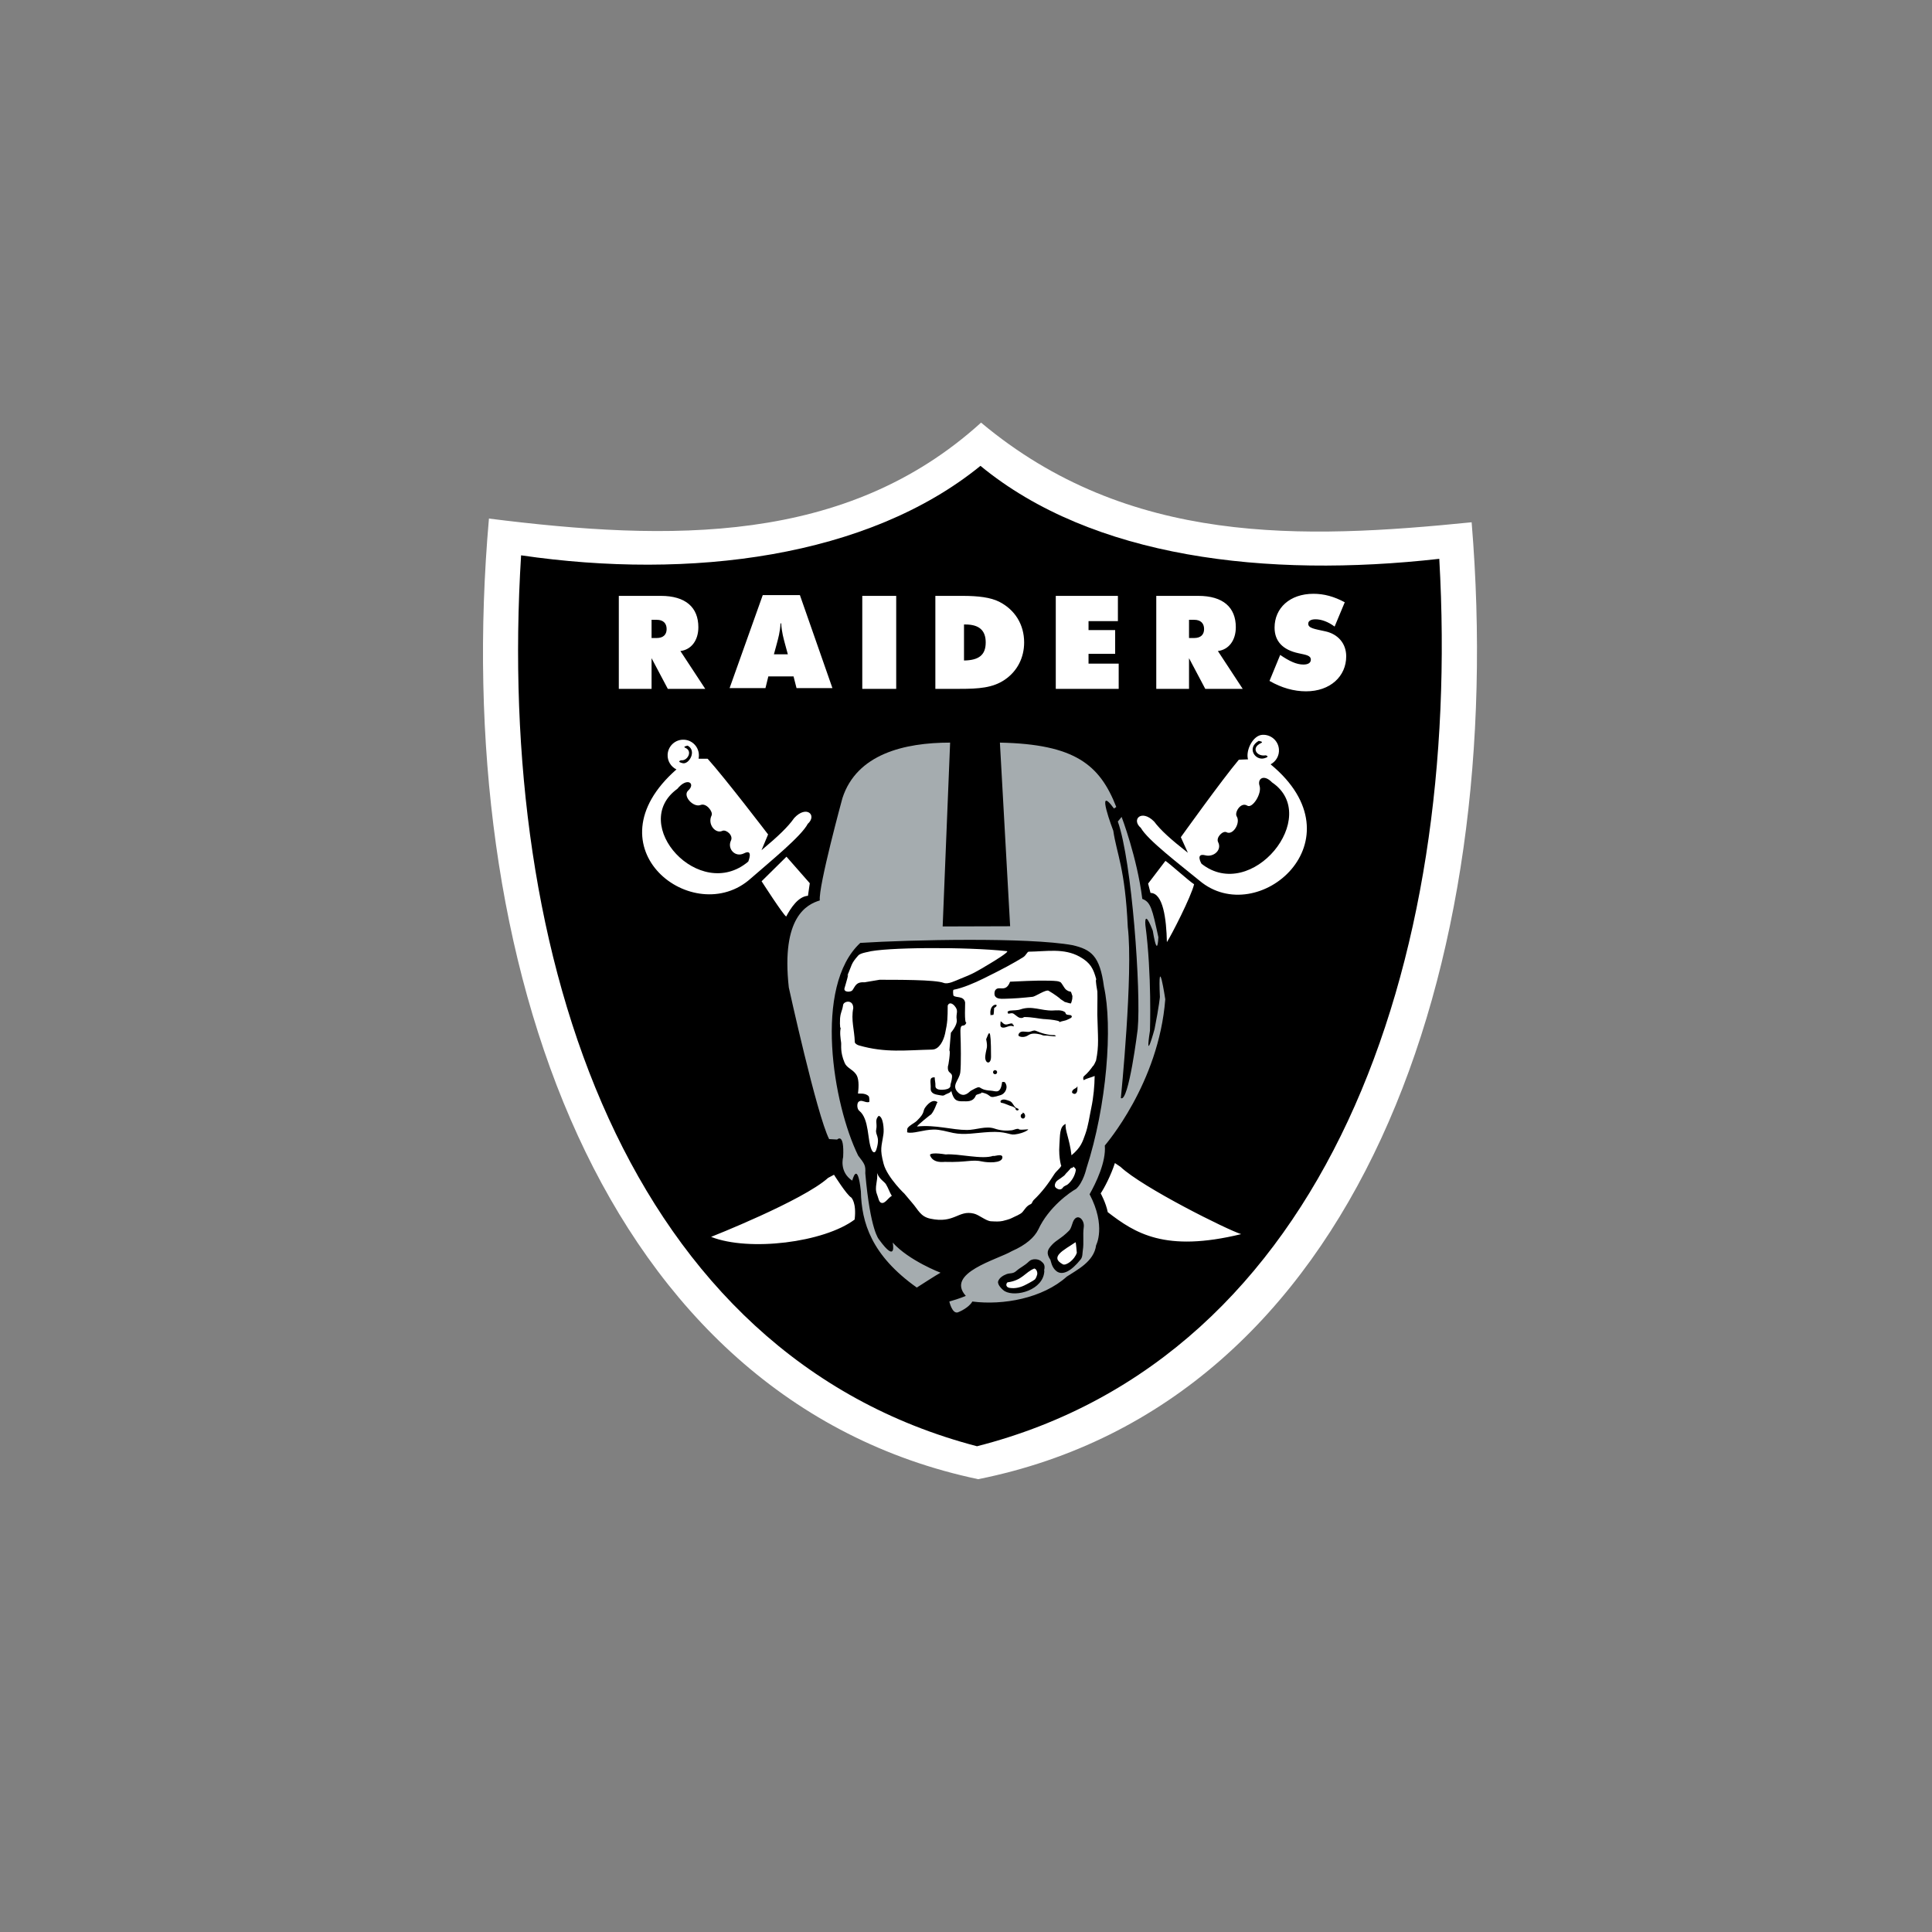
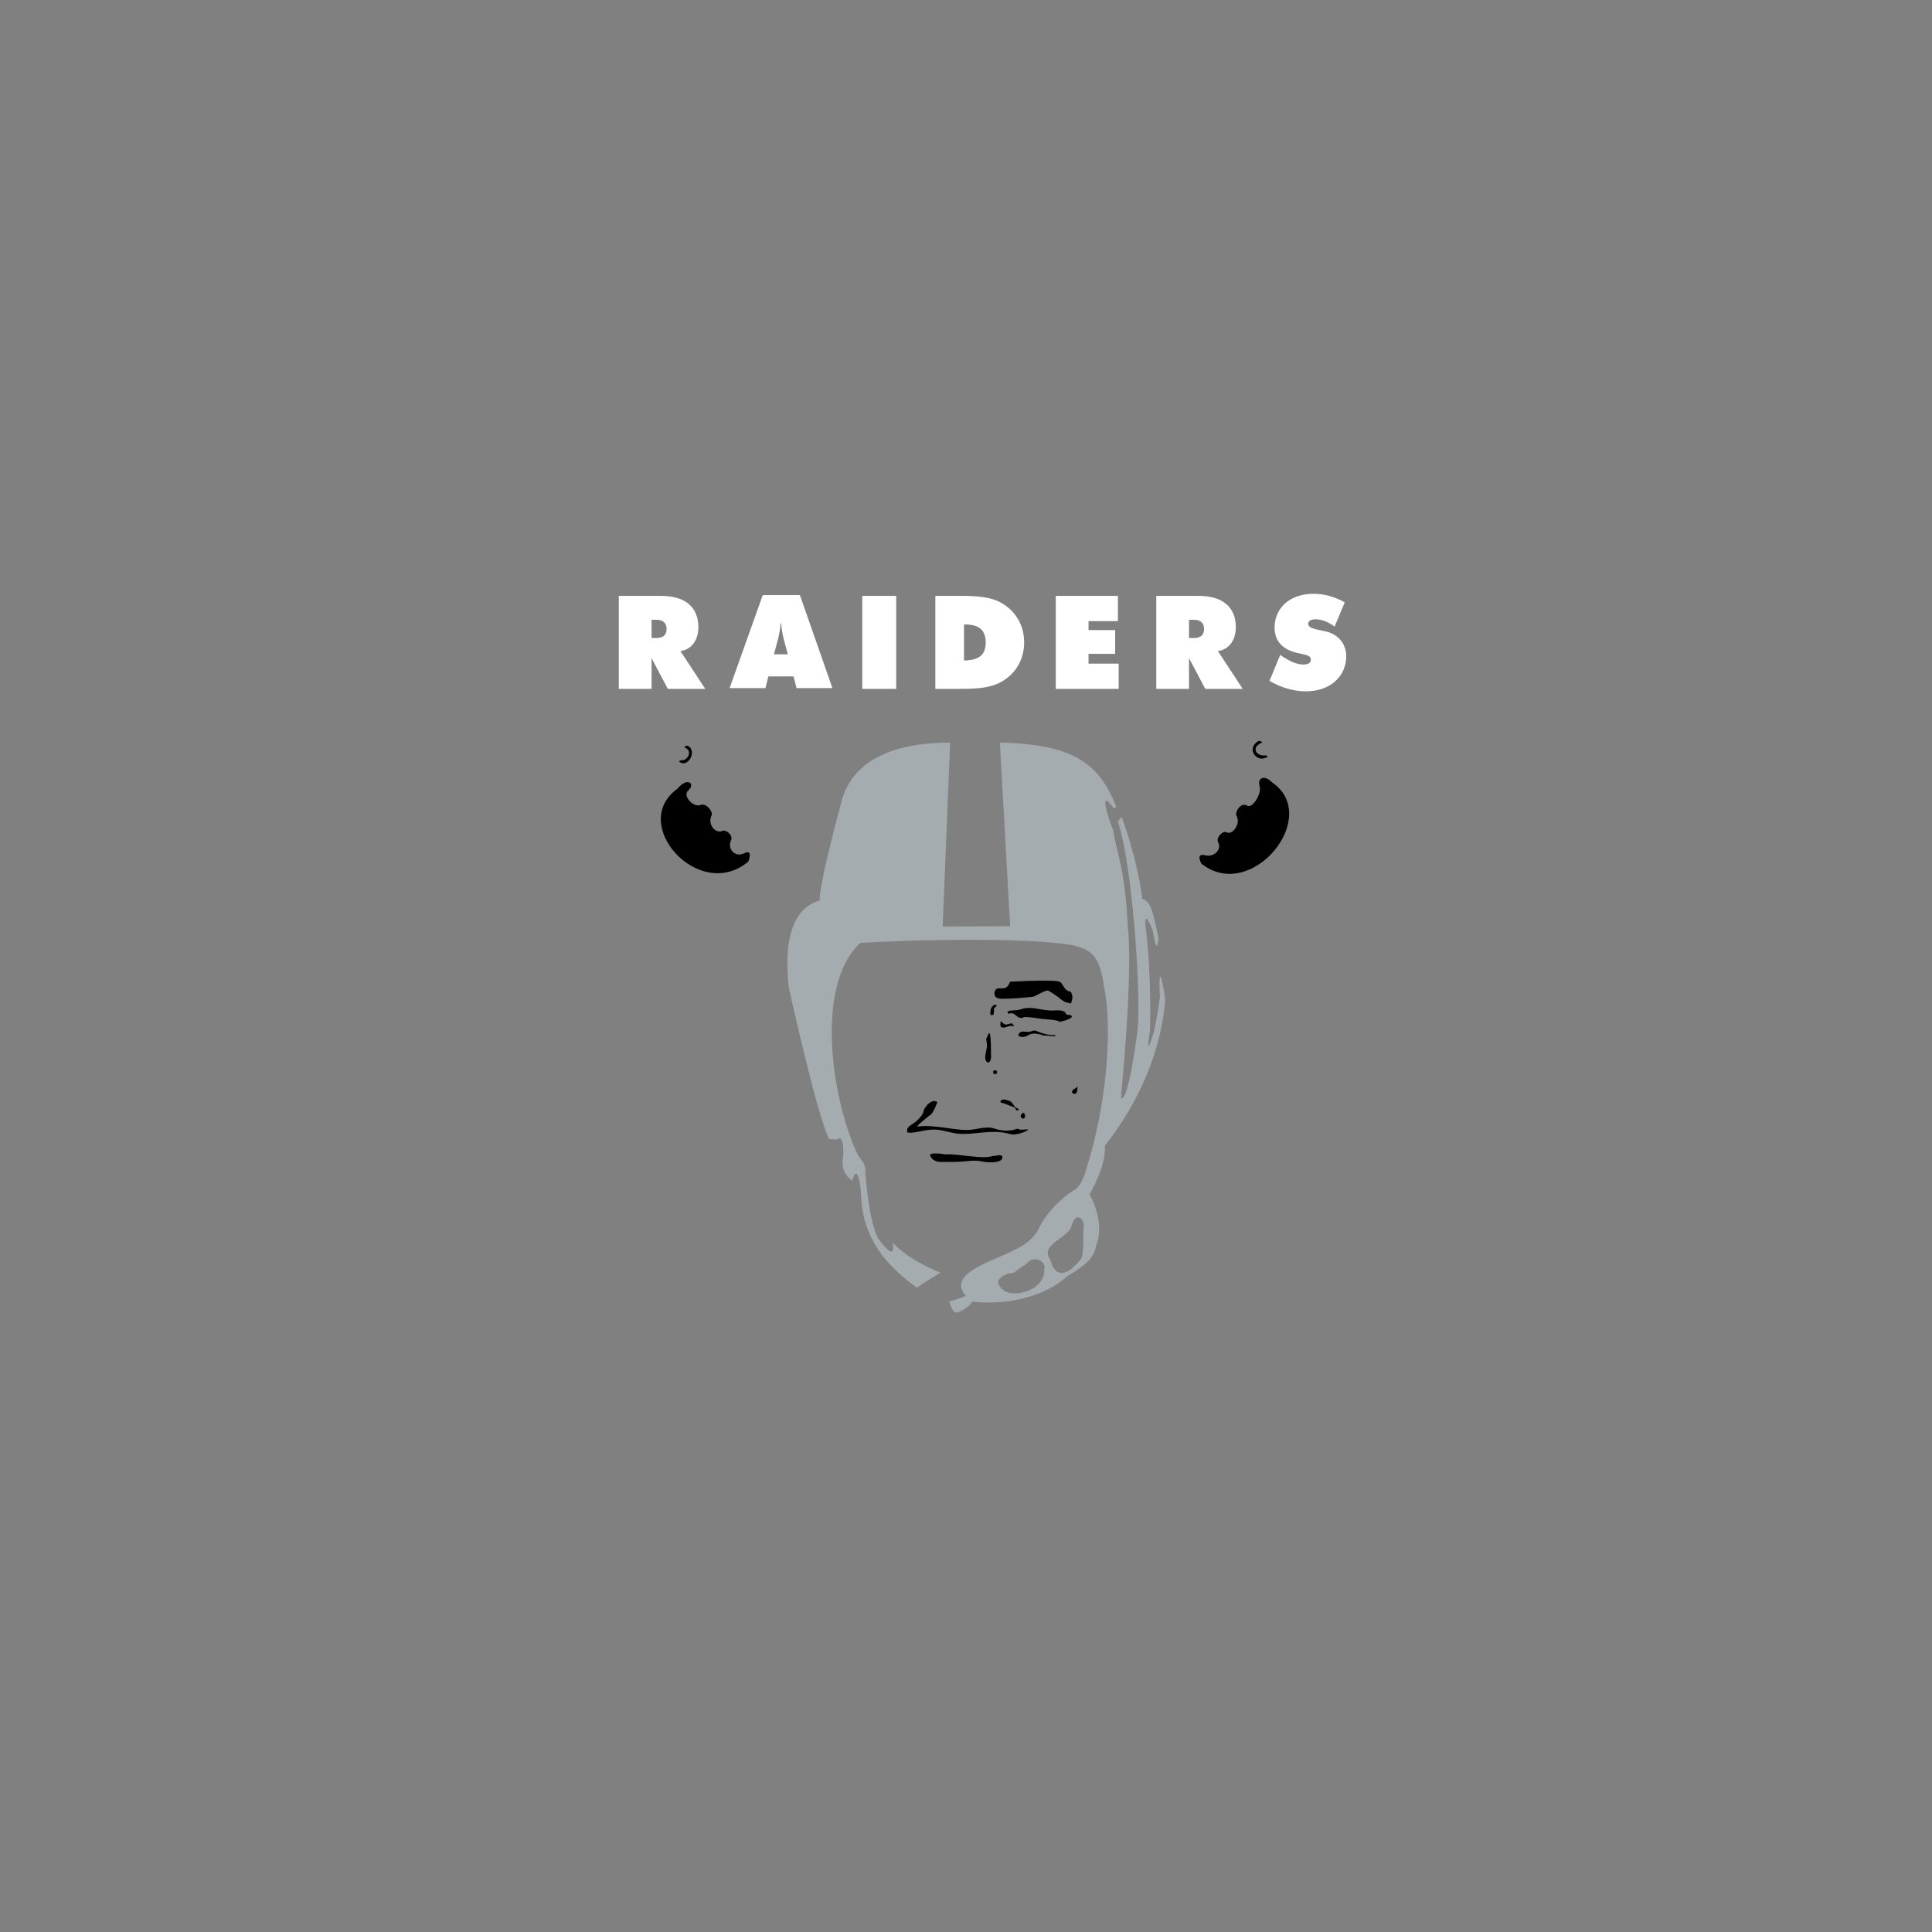
<svg xmlns="http://www.w3.org/2000/svg" width="64" height="64" viewBox="0 0 64 64" fill="none">
  <rect x="0" y="0" width="64" height="64" fill="#808080" stroke="none" />
-   <path d="M32.499 14C28.029 18.054 22.192 17.932 16.197 17.178C14.904 31.872 19.934 46.373 32.404 49C44.993 46.475 49.964 32 48.75 17.301C43.17 17.863 37.387 18.092 32.499 14Z" fill="white" />
-   <path d="M32.479 15.432C28.752 18.465 22.875 19.217 17.262 18.396C16.425 31.795 20.793 44.888 32.365 47.909C43.953 44.95 48.443 31.916 47.678 18.512C41.952 19.158 36.188 18.485 32.479 15.432" fill="black" />
-   <path d="M42.09 25.319C45.134 27.83 41.663 30.803 39.734 29.172C39.057 28.617 38.017 27.826 37.792 27.425C37.464 27.147 37.816 26.792 38.233 27.216C38.448 27.503 38.779 27.801 39.35 28.249L39.117 27.733C39.117 27.733 40.483 25.824 41.039 25.166L41.343 25.154C41.335 25.128 41.33 25.101 41.327 25.07C41.303 24.785 41.522 24.368 41.807 24.343C42.092 24.32 42.342 24.532 42.366 24.817C42.384 25.031 42.269 25.225 42.09 25.319L42.09 25.319ZM23.14 25.133L23.442 25.135C24.018 25.775 25.444 27.642 25.444 27.642L25.226 28.164C25.784 27.698 26.104 27.391 26.31 27.097C26.715 26.66 27.077 27.004 26.758 27.291C26.546 27.7 25.531 28.523 24.872 29.099C22.994 30.79 19.445 28.092 22.408 25.488C22.226 25.399 22.105 25.209 22.116 24.994C22.132 24.709 22.375 24.489 22.661 24.504C22.947 24.519 23.166 24.763 23.151 25.048C23.15 25.077 23.146 25.105 23.14 25.133H23.14ZM36.933 38.528L37.117 38.652C37.843 39.337 40.665 40.744 41.115 40.882C38.588 41.498 37.595 40.847 36.696 40.154C36.636 39.846 36.462 39.532 36.462 39.532C36.586 39.348 36.798 38.94 36.933 38.528H36.933ZM27.627 38.915C27.627 38.915 28.049 39.585 28.198 39.669C28.198 39.669 28.379 39.831 28.311 40.399C27.296 41.16 24.815 41.468 23.556 40.973C23.556 40.973 26.592 39.775 27.432 39.019L27.627 38.915H27.627ZM35.494 38.675L35.492 38.713C35.496 38.675 35.563 38.69 35.553 38.64C35.595 38.684 35.648 38.714 35.636 38.777C35.602 38.957 35.508 39.113 35.377 39.229C35.331 39.27 35.248 39.282 35.21 39.34C35.139 39.447 35.029 39.392 34.972 39.341C34.906 39.282 34.961 39.147 35.039 39.097C35.115 39.049 35.178 38.999 35.249 38.946C35.278 38.923 35.297 38.886 35.32 38.864C35.384 38.805 35.435 38.738 35.493 38.675L35.494 38.675ZM29.054 38.858C29.126 39.059 29.296 39.145 29.346 39.226C29.427 39.355 29.464 39.491 29.542 39.614C29.409 39.689 29.308 39.903 29.178 39.838C29.112 39.806 29.093 39.665 29.053 39.567C28.954 39.318 29.093 39.111 29.054 38.858H29.054ZM36.149 36.705C36.088 36.994 36.051 37.294 35.951 37.572C35.858 37.827 35.814 38.002 35.495 38.271C35.429 37.716 35.272 37.44 35.302 37.232C35.088 37.316 35.117 37.635 35.094 37.926C35.058 38.391 35.184 38.732 35.155 38.596C35.169 38.661 34.993 38.789 34.929 38.89C34.731 39.205 34.511 39.498 34.241 39.753C34.2 39.791 34.19 39.868 34.148 39.886C33.999 39.951 33.96 40.047 33.873 40.149C33.802 40.232 33.612 40.298 33.514 40.351C33.453 40.386 33.266 40.435 33.215 40.446C33.102 40.469 32.999 40.466 32.828 40.456C32.663 40.448 32.438 40.245 32.261 40.202C31.743 40.075 31.622 40.543 30.818 40.37C30.487 40.299 30.42 40.077 30.213 39.842C30.172 39.797 29.975 39.556 29.944 39.523C30.028 39.613 29.392 39.015 29.271 38.554C29.135 38.039 29.205 37.997 29.266 37.563C29.288 37.4 29.258 36.99 29.107 36.963C28.966 37.108 29.068 37.207 29.026 37.416C28.985 37.62 29.173 37.628 29.029 38.084C28.988 38.214 28.917 38.182 28.876 38.095C28.725 37.771 28.803 37.069 28.463 36.795C28.384 36.733 28.38 36.543 28.446 36.494C28.55 36.415 28.653 36.539 28.788 36.508C28.812 36.503 28.797 36.339 28.779 36.318C28.667 36.186 28.42 36.24 28.422 36.222C28.455 35.958 28.45 35.719 28.36 35.59C28.235 35.412 28.054 35.382 27.98 35.208C27.823 34.84 27.877 34.63 27.863 34.534C27.844 34.405 27.813 34.194 27.85 34.057C27.812 34.066 27.827 33.753 27.828 33.732C27.852 33.503 27.893 33.515 27.928 33.299C27.935 33.166 28.262 33.088 28.266 33.393C28.185 33.796 28.305 34.112 28.316 34.519C28.317 34.568 28.397 34.615 28.451 34.63C29.336 34.885 29.999 34.787 30.879 34.769C31.115 34.765 31.256 34.47 31.307 34.239C31.39 33.859 31.391 33.729 31.394 33.31C31.438 33.198 31.541 33.228 31.622 33.322C31.773 33.496 31.656 33.56 31.693 33.783C31.722 33.956 31.499 34.211 31.499 34.211L31.449 34.8C31.494 34.802 31.415 35.325 31.403 35.311C31.369 35.596 31.565 35.491 31.535 35.7C31.53 35.795 31.481 35.927 31.484 35.944C31.512 36.137 31.084 36.095 31.152 36.099C31.057 36.094 30.983 36.052 30.987 35.976C30.993 35.867 30.963 35.786 30.964 35.689C30.755 35.678 30.842 35.846 30.83 36.063C30.825 36.158 30.888 36.238 31.048 36.265C31.218 36.293 31.236 36.313 31.315 36.26C31.356 36.232 31.491 36.202 31.512 36.137C31.591 36.446 31.684 36.489 31.913 36.482C32.011 36.479 32.235 36.518 32.323 36.294C32.345 36.237 32.497 36.246 32.519 36.19C32.915 36.268 32.672 36.429 33.153 36.275C33.297 36.229 33.416 36.02 33.29 35.855C33.276 35.835 33.198 35.837 33.196 35.847C33.144 36.261 32.982 36.139 32.827 36.13C32.317 36.1 32.592 35.889 32.16 36.133C32.109 36.162 31.957 36.37 31.756 36.207C31.483 35.963 31.778 35.789 31.811 35.523C31.841 35.282 31.829 34.524 31.818 34.304C31.791 33.785 31.924 34.1 32.012 33.876C31.937 33.894 31.977 33.24 31.971 33.207C31.926 32.975 31.654 33.065 31.583 32.977C31.583 32.977 31.551 32.795 31.593 32.786C31.901 32.727 32.291 32.557 32.571 32.419C33.219 32.1 33.584 31.902 33.897 31.707C33.99 31.649 34.028 31.526 34.078 31.526C34.669 31.519 35.239 31.4 35.764 31.691C36.131 31.895 36.22 32.096 36.316 32.444C36.273 32.451 36.351 32.815 36.352 32.847C36.359 33.075 36.347 33.493 36.35 33.608C36.368 34.364 36.411 34.622 36.308 35.131C36.307 35.136 36.228 35.317 36.203 35.316C36.141 35.408 36.034 35.545 35.907 35.651C35.867 35.685 35.884 35.797 35.912 35.777C35.991 35.724 36.145 35.694 36.262 35.643C36.258 35.966 36.225 36.346 36.149 36.705L36.149 36.705ZM26.053 28.379L26.825 29.258L26.765 29.674C26.441 29.696 26.192 30.082 26.044 30.361C25.951 30.317 25.229 29.193 25.229 29.193L26.053 28.379ZM38.606 28.518C38.717 28.581 39.389 29.189 39.556 29.292C39.458 29.706 38.8 30.987 38.655 31.208C38.638 30.445 38.531 29.582 38.112 29.579L38.033 29.27L38.606 28.518L38.606 28.518ZM28.645 32.54C28.352 32.52 28.334 32.67 28.239 32.801C28.187 32.873 27.931 32.88 27.977 32.73C27.992 32.678 28.169 32.096 28.053 32.353C28.231 31.958 28.177 31.935 28.433 31.649C28.498 31.577 28.726 31.539 28.726 31.539C29.268 31.377 32.01 31.36 33.355 31.508C33.46 31.519 32.88 31.868 32.8 31.916C32.308 32.21 32.249 32.25 31.782 32.435C31.657 32.484 31.405 32.616 31.262 32.56C30.982 32.449 29.686 32.458 29.136 32.456C29.143 32.456 28.634 32.539 28.645 32.54ZM35.627 41.152C35.646 41.139 35.667 41.509 35.672 41.495C35.6 41.733 35.312 41.937 35.208 41.882C34.758 41.64 35.235 41.414 35.627 41.152ZM34.283 42.383C34.213 42.44 33.962 42.568 33.997 42.549C33.83 42.642 33.637 42.694 33.446 42.663C33.275 42.63 33.345 42.483 33.382 42.478C33.864 42.415 33.957 42.142 34.264 42.021C34.353 42.043 34.371 42.179 34.359 42.218C34.35 42.248 34.33 42.326 34.283 42.383V42.383Z" fill="white" />
  <path d="M31.474 24.6L31.227 30.69L33.462 30.683L33.123 24.6C35.608 24.651 36.432 25.332 36.978 26.732L36.902 26.783C36.262 25.911 36.879 27.519 36.879 27.519C36.991 28.287 37.271 28.759 37.359 30.708C37.545 32.242 37.13 36.376 37.13 36.376C37.388 36.541 37.688 34.092 37.688 34.092C37.802 32.849 37.497 28.518 37.029 27.214L37.155 27.062C37.155 27.062 37.667 28.397 37.84 29.777C38.119 29.879 38.17 30.108 38.373 31.047C38.331 31.845 38.17 30.716 38.17 30.716C38.17 30.716 38.266 31.084 38.221 30.919C37.887 30.025 37.942 30.64 37.942 30.64C38.16 32.291 38.094 34.142 38.094 34.142C37.915 35.307 38.246 34.091 38.246 34.091C38.402 33.299 38.423 33.025 38.423 33.025C38.353 31.459 38.601 33.102 38.601 33.102C38.387 35.891 36.618 37.918 36.598 37.948C36.646 38.484 36.304 39.191 36.094 39.561C36.648 40.619 36.31 41.249 36.31 41.249C36.242 41.8 35.655 42.077 35.339 42.289C34.539 43.009 33.232 43.245 32.21 43.115C32.084 43.338 31.734 43.472 31.734 43.472C31.541 43.538 31.448 43.114 31.448 43.114C31.796 43.017 31.994 42.928 31.994 42.928C31.309 42.168 33.047 41.725 33.519 41.445C33.986 41.241 34.267 40.989 34.395 40.729C34.739 39.985 35.45 39.489 35.646 39.385C35.886 39.169 35.986 38.716 35.986 38.716C36.668 36.618 36.863 33.998 36.57 32.687C36.434 31.65 36.138 31.456 35.535 31.311C34.064 31.043 30.141 31.13 28.498 31.235C26.938 32.681 27.597 36.588 28.428 38.281C28.642 38.559 28.678 38.599 28.664 38.865C28.83 40.78 29.12 41.062 29.12 41.062C29.724 41.894 29.572 41.162 29.572 41.162C30.112 41.762 31.157 42.16 31.157 42.16C31.08 42.194 30.37 42.652 30.37 42.652C28.864 41.582 28.54 40.498 28.518 39.467C28.404 38.405 28.232 39.11 28.232 39.11C27.79 38.819 27.93 38.331 27.93 38.331C27.974 37.495 27.732 37.749 27.732 37.749L27.466 37.734C27.052 36.913 26.13 32.71 26.13 32.71C25.872 30.371 26.732 29.958 27.157 29.828C27.105 29.369 27.907 26.437 27.907 26.437C28.38 24.981 29.952 24.6 31.474 24.6L31.474 24.6ZM35.9 40.658C35.934 40.427 35.732 40.211 35.59 40.393C35.512 40.492 35.506 40.675 35.412 40.769C35.16 41.024 35.002 41.072 34.854 41.23C34.695 41.399 34.646 41.509 34.797 41.736C34.809 41.755 34.833 41.986 34.999 42.111C35.202 42.263 35.492 42.103 35.799 41.719C35.867 41.634 35.855 41.512 35.87 41.416C35.91 41.168 35.864 40.911 35.9 40.658H35.9ZM34.595 42.098L34.587 42.085C34.632 41.908 34.575 41.848 34.481 41.773C34.388 41.7 34.193 41.685 34.093 41.781C33.917 41.949 33.812 41.973 33.661 42.107C33.553 42.203 33.455 42.165 33.342 42.208C33.242 42.246 33.106 42.322 33.066 42.441C33.026 42.562 33.222 42.737 33.284 42.773C33.654 42.983 34.575 42.73 34.595 42.098L34.595 42.098Z" fill="#A5ACAF" />
  <path d="M35.12 33.087C35.134 33.087 34.919 32.924 34.734 32.819C34.649 32.771 34.296 33.011 34.209 33.02C33.845 33.058 33.636 33.077 33.252 33.086C33.158 33.089 33.022 33.09 32.965 33.002C32.93 32.948 32.936 32.844 32.977 32.792C33.093 32.643 33.32 32.897 33.46 32.52C33.459 32.521 33.894 32.502 34.027 32.495C34.482 32.475 35.152 32.478 35.092 32.533C35.147 32.483 35.235 32.729 35.326 32.793C35.497 32.911 35.448 32.754 35.525 32.994L35.52 33.089C35.518 33.114 35.487 33.227 35.474 33.239C35.46 33.251 35.292 33.191 35.267 33.19C35.28 33.19 35.107 33.086 35.12 33.087L35.12 33.087ZM32.932 33.391C32.928 33.467 32.922 33.581 32.91 33.613C32.902 33.633 32.808 33.604 32.816 33.647C32.733 33.19 33.198 33.237 32.933 33.391H32.932ZM32.668 34.425C32.755 34.22 32.829 33.919 32.829 35.005C32.829 35.293 32.609 35.234 32.639 34.977C32.674 34.692 32.729 34.734 32.668 34.425ZM35.692 35.981C35.689 36.044 35.698 36.112 35.676 36.169C35.665 36.198 35.635 36.237 35.602 36.237C35.572 36.238 35.527 36.218 35.517 36.197C35.498 36.156 35.54 36.102 35.578 36.077C35.627 36.044 35.667 36.041 35.692 35.981ZM32.96 35.585C32.923 35.583 32.895 35.551 32.896 35.514C32.898 35.477 32.93 35.448 32.967 35.45C33.004 35.453 33.033 35.484 33.031 35.522C33.029 35.558 32.997 35.587 32.96 35.585ZM35.361 33.777C35.263 33.826 35.177 33.815 35.083 33.868C35.23 33.786 34.292 33.734 34.646 33.767C34.394 33.744 34.188 33.689 33.926 33.691L33.877 33.717C33.747 33.748 33.679 33.647 33.581 33.584C33.513 33.54 33.452 33.586 33.39 33.577C33.403 33.552 33.367 33.536 33.377 33.521C33.393 33.495 33.437 33.481 33.454 33.479C33.567 33.465 33.698 33.474 33.806 33.437C34.186 33.305 34.482 33.486 34.871 33.474C34.993 33.47 35.162 33.446 35.276 33.526C35.3 33.543 35.299 33.583 35.317 33.596C35.367 33.634 35.459 33.611 35.489 33.642C35.55 33.707 35.429 33.743 35.361 33.777L35.361 33.777ZM34.988 34.328C34.854 34.337 34.725 34.298 34.589 34.303C34.55 34.305 34.513 34.279 34.475 34.27C34.336 34.238 34.185 34.212 34.066 34.291C33.963 34.361 33.836 34.367 33.758 34.324C33.706 34.295 33.759 34.204 33.82 34.183C33.903 34.153 34.003 34.193 34.099 34.18C34.172 34.17 34.24 34.116 34.31 34.146C34.514 34.233 34.712 34.29 34.933 34.29C34.954 34.29 34.963 34.322 34.988 34.328V34.328ZM33.579 33.968L33.577 34.006C33.443 33.926 33.305 34.085 33.18 34.03C33.117 34.003 33.144 33.903 33.148 33.831C33.197 33.857 33.227 33.909 33.277 33.929C33.366 33.965 33.451 33.882 33.544 33.909C33.527 33.946 33.584 33.937 33.579 33.968H33.579ZM22.438 26.131C22.764 25.728 23.056 25.954 22.797 26.188C22.601 26.364 22.969 26.763 23.209 26.666C23.4 26.59 23.628 26.895 23.573 27.01C23.425 27.312 23.708 27.629 23.927 27.524C24.047 27.466 24.299 27.666 24.214 27.844C24.084 28.113 24.351 28.417 24.649 28.267C24.968 28.105 24.787 28.541 24.787 28.541C23.172 29.905 20.814 27.303 22.438 26.131ZM22.779 24.7C23.094 24.869 22.822 25.331 22.616 25.282C22.392 25.23 22.563 25.184 22.563 25.184C22.771 25.215 22.96 24.881 22.7 24.772C22.601 24.731 22.779 24.7 22.779 24.7ZM42.137 25.917C43.796 27.038 41.458 29.924 39.801 28.612C39.801 28.612 39.584 28.245 39.931 28.334C40.198 28.402 40.487 28.161 40.352 27.897C40.272 27.74 40.512 27.505 40.63 27.569C40.843 27.684 41.103 27.259 40.967 27.043C40.886 26.915 41.104 26.552 41.319 26.689C41.483 26.793 41.81 26.294 41.724 26.03C41.648 25.795 41.866 25.635 42.137 25.917ZM41.694 24.543C41.694 24.543 41.875 24.568 41.777 24.613C41.424 24.774 41.635 25.072 41.925 25.021C41.925 25.021 42.098 25.06 41.877 25.12C41.58 25.2 41.289 24.777 41.694 24.543H41.694ZM30.665 36.664C30.91 36.353 31.062 36.506 31.072 36.533C31.04 36.443 31.006 36.72 30.843 36.921C30.885 36.869 30.324 37.323 30.384 37.316C30.996 37.253 31.541 37.433 32.033 37.432C32.335 37.432 32.654 37.288 32.943 37.385C33.143 37.453 33.33 37.464 33.517 37.442C33.597 37.433 33.656 37.381 33.751 37.398C33.726 37.447 34.047 37.405 34.011 37.416C34.158 37.373 33.95 37.542 33.608 37.581C33.432 37.601 33.327 37.469 32.774 37.5C32.313 37.525 31.959 37.609 31.575 37.53C31.358 37.486 31.147 37.415 30.931 37.418C30.575 37.423 30.236 37.57 30.05 37.509C30.052 37.457 30.051 37.388 30.064 37.371C30.139 37.265 30.291 37.207 30.375 37.125C30.667 36.842 30.544 36.818 30.665 36.664H30.665ZM31.325 38.242C31.746 38.207 32.535 38.421 32.904 38.288C32.902 38.325 33.214 38.19 33.206 38.342C33.195 38.55 32.686 38.509 32.551 38.479C32.184 38.396 32.053 38.512 31.293 38.489C31.261 38.488 30.91 38.545 30.81 38.273C30.783 38.201 31.005 38.188 31.325 38.242L31.325 38.242ZM33.821 36.926C33.833 36.896 33.89 36.903 33.88 36.853C33.968 36.884 33.976 36.995 33.934 37.035C33.881 37.087 33.781 37.024 33.821 36.926ZM33.655 36.725C33.617 36.7 33.577 36.664 33.543 36.656C33.412 36.624 33.306 36.552 33.172 36.531C33.139 36.525 33.124 36.467 33.179 36.44C33.263 36.399 33.353 36.442 33.439 36.47C33.552 36.508 33.569 36.644 33.66 36.699C33.688 36.716 33.76 36.725 33.74 36.764C33.72 36.803 33.645 36.786 33.636 36.724L33.655 36.725V36.725Z" fill="black" />
  <path d="M42.408 21.695C42.704 21.898 42.945 22.014 43.178 22.014C43.337 22.014 43.423 21.953 43.423 21.855C43.423 21.712 43.269 21.695 43.014 21.639C42.489 21.527 42.222 21.238 42.222 20.79C42.222 20.144 42.726 19.67 43.51 19.67C43.862 19.67 44.194 19.761 44.547 19.951L44.211 20.756C43.996 20.596 43.772 20.515 43.578 20.515C43.423 20.515 43.337 20.571 43.337 20.661C43.337 20.812 43.544 20.834 43.91 20.915C44.319 21.006 44.595 21.312 44.595 21.742C44.595 22.401 44.069 22.901 43.264 22.901C42.86 22.901 42.451 22.785 42.054 22.556L42.408 21.695L42.408 21.695ZM20.499 19.739H21.889C22.712 19.739 23.134 20.119 23.134 20.778C23.134 21.217 22.897 21.523 22.539 21.566L23.362 22.819H22.122L21.584 21.803V22.819H20.499V19.739H20.499ZM21.584 21.135H21.756C21.967 21.135 22.083 21.027 22.083 20.838C22.083 20.648 21.971 20.532 21.756 20.532H21.584V21.135V21.135ZM25.267 19.714H26.498L27.575 22.794H26.386L26.287 22.406H25.452L25.357 22.794H24.169L25.267 19.714H25.267ZM26.098 21.674L26.003 21.325C25.96 21.161 25.895 20.946 25.878 20.649H25.857C25.839 20.946 25.775 21.162 25.732 21.325L25.637 21.674H26.098H26.098ZM28.564 22.819V19.739H29.688V22.819H28.564ZM30.985 19.739H31.881C32.414 19.739 32.815 19.791 33.099 19.933C33.628 20.201 33.926 20.696 33.926 21.281C33.926 21.79 33.697 22.234 33.288 22.514C32.888 22.789 32.414 22.819 31.799 22.819H30.985V19.739ZM32.653 21.281C32.653 20.877 32.429 20.687 31.981 20.687H31.934V21.88C32.425 21.872 32.653 21.7 32.653 21.281ZM34.974 19.739H37.032V20.575H36.059V20.872H36.941V21.66H36.059V21.984H37.058V22.819H34.974V19.739V19.739ZM38.303 19.739H39.694C40.516 19.739 40.938 20.119 40.938 20.778C40.938 21.217 40.701 21.523 40.344 21.566L41.166 22.819H39.926L39.388 21.803V22.819H38.303V19.739H38.303ZM39.388 21.135H39.56C39.772 21.135 39.887 21.027 39.887 20.838C39.887 20.648 39.775 20.532 39.56 20.532H39.388V21.135V21.135Z" fill="white" />
</svg>